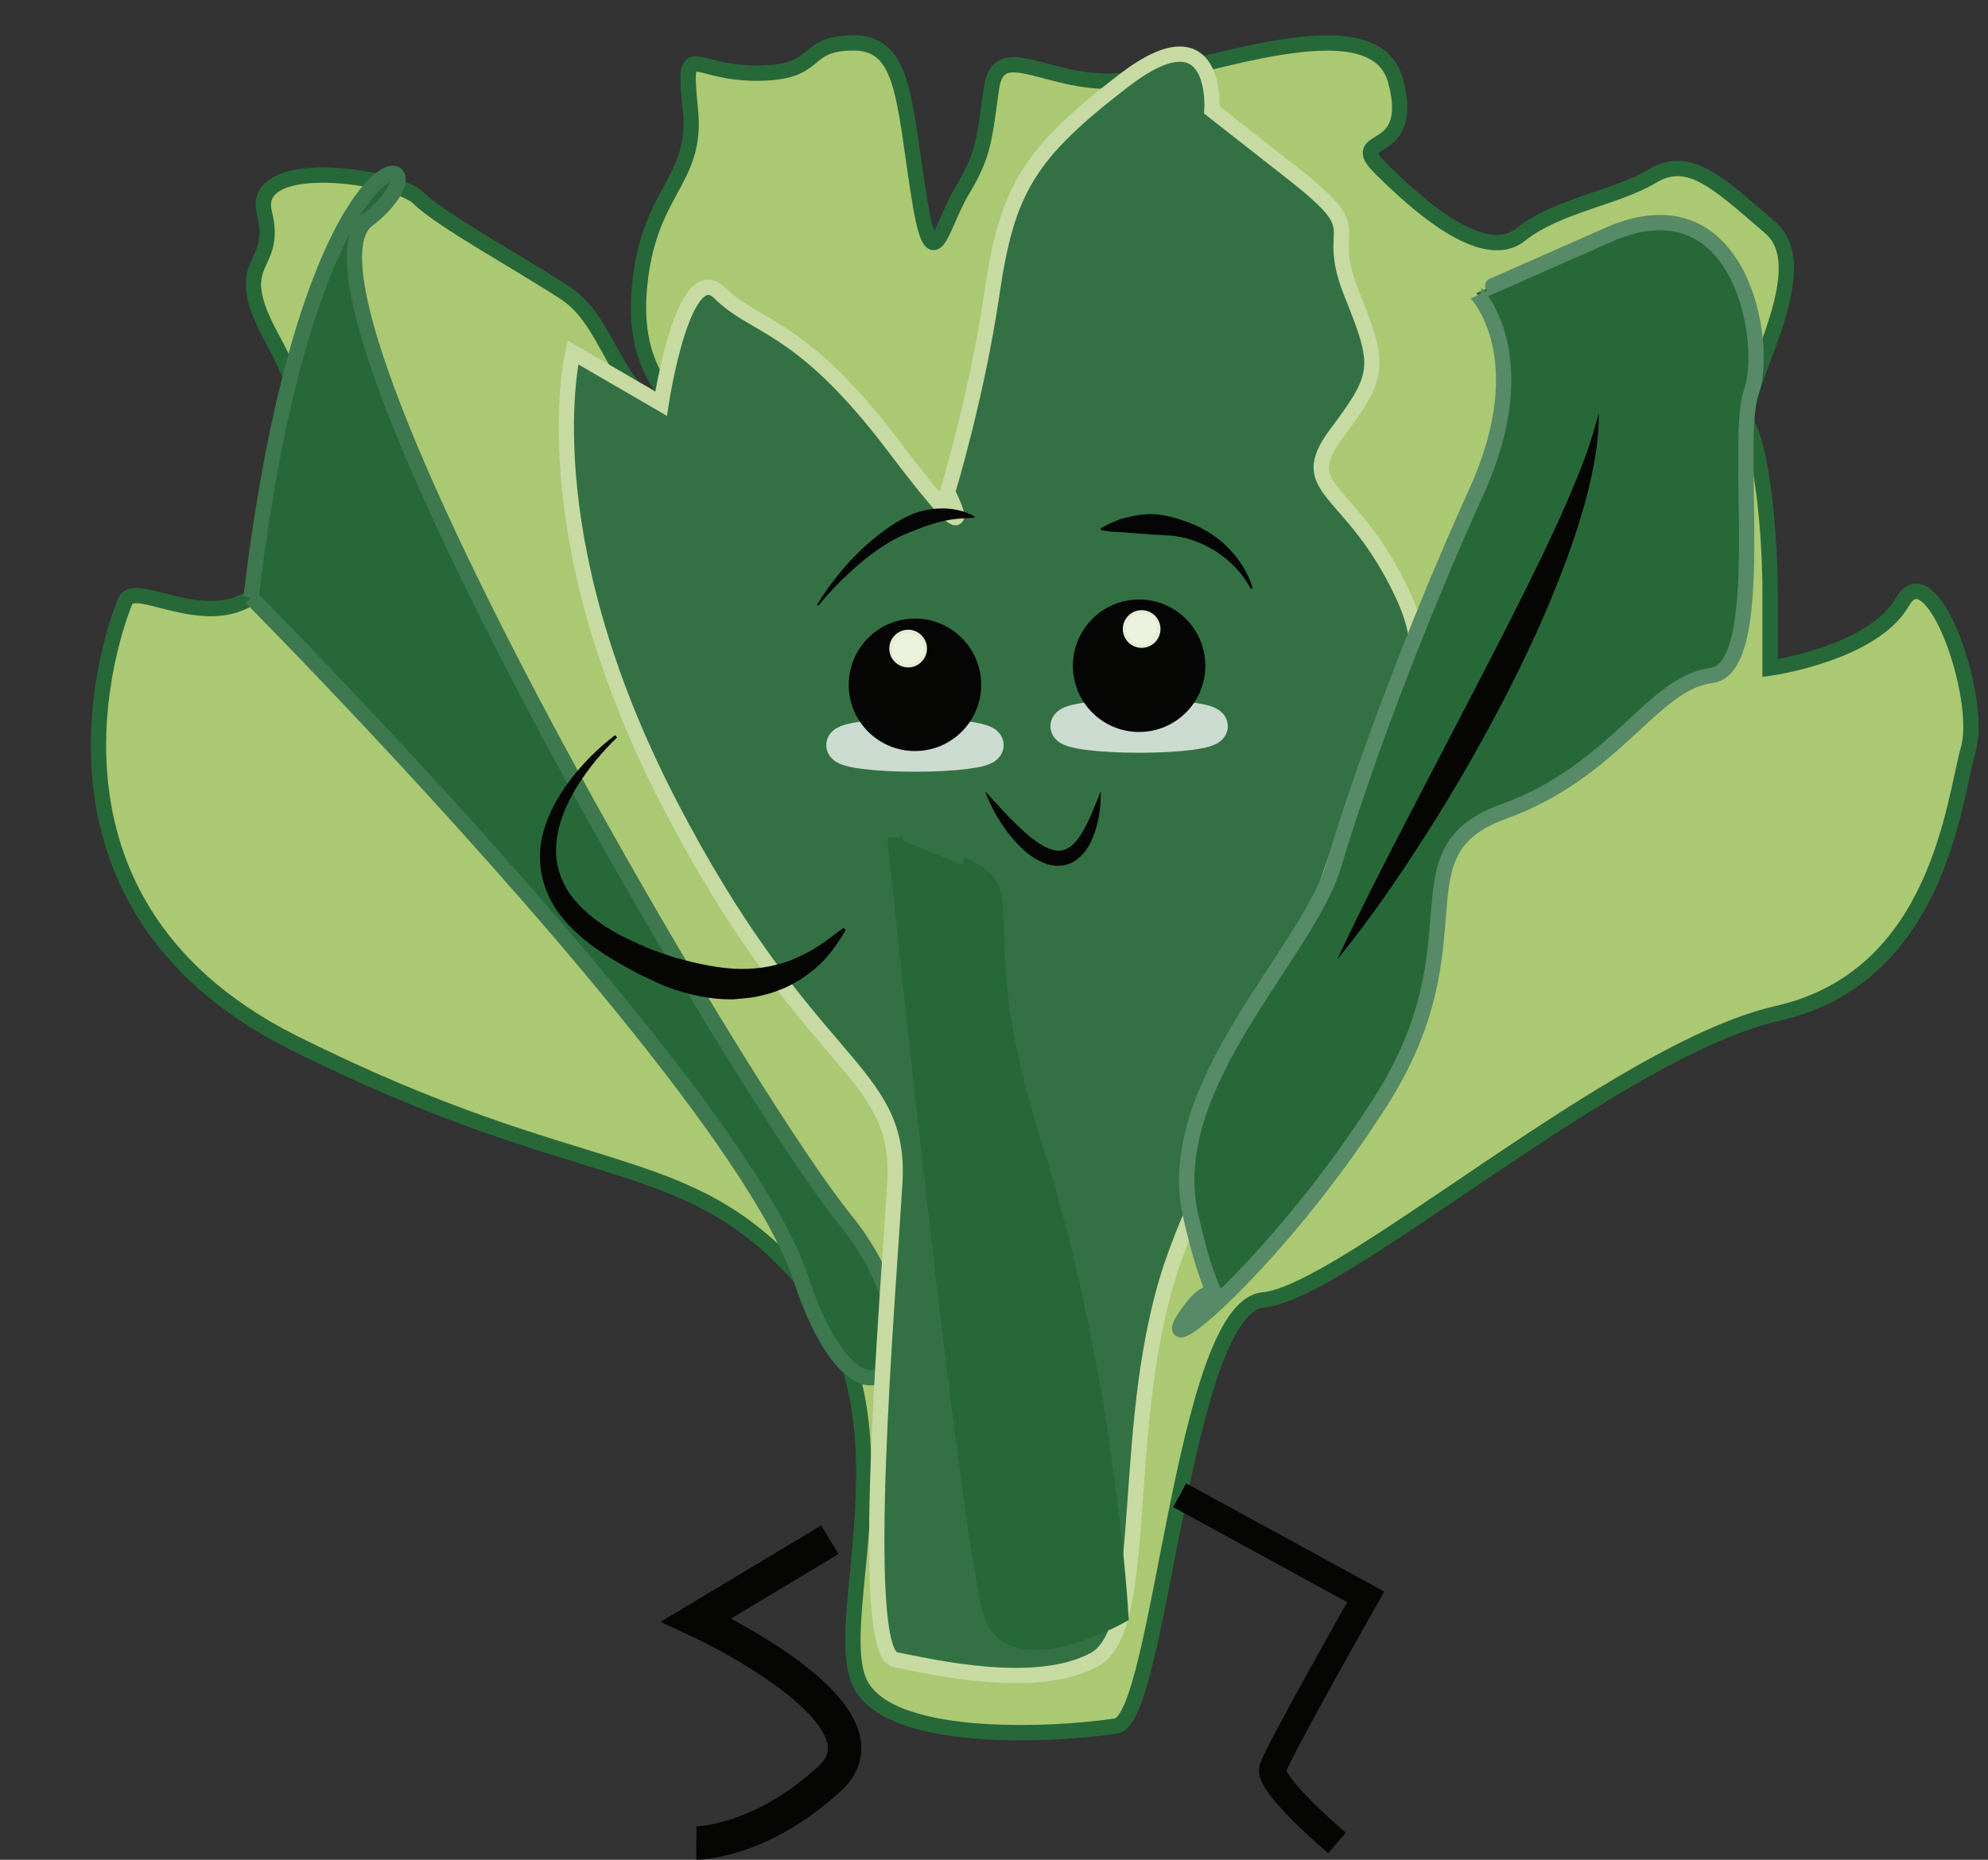
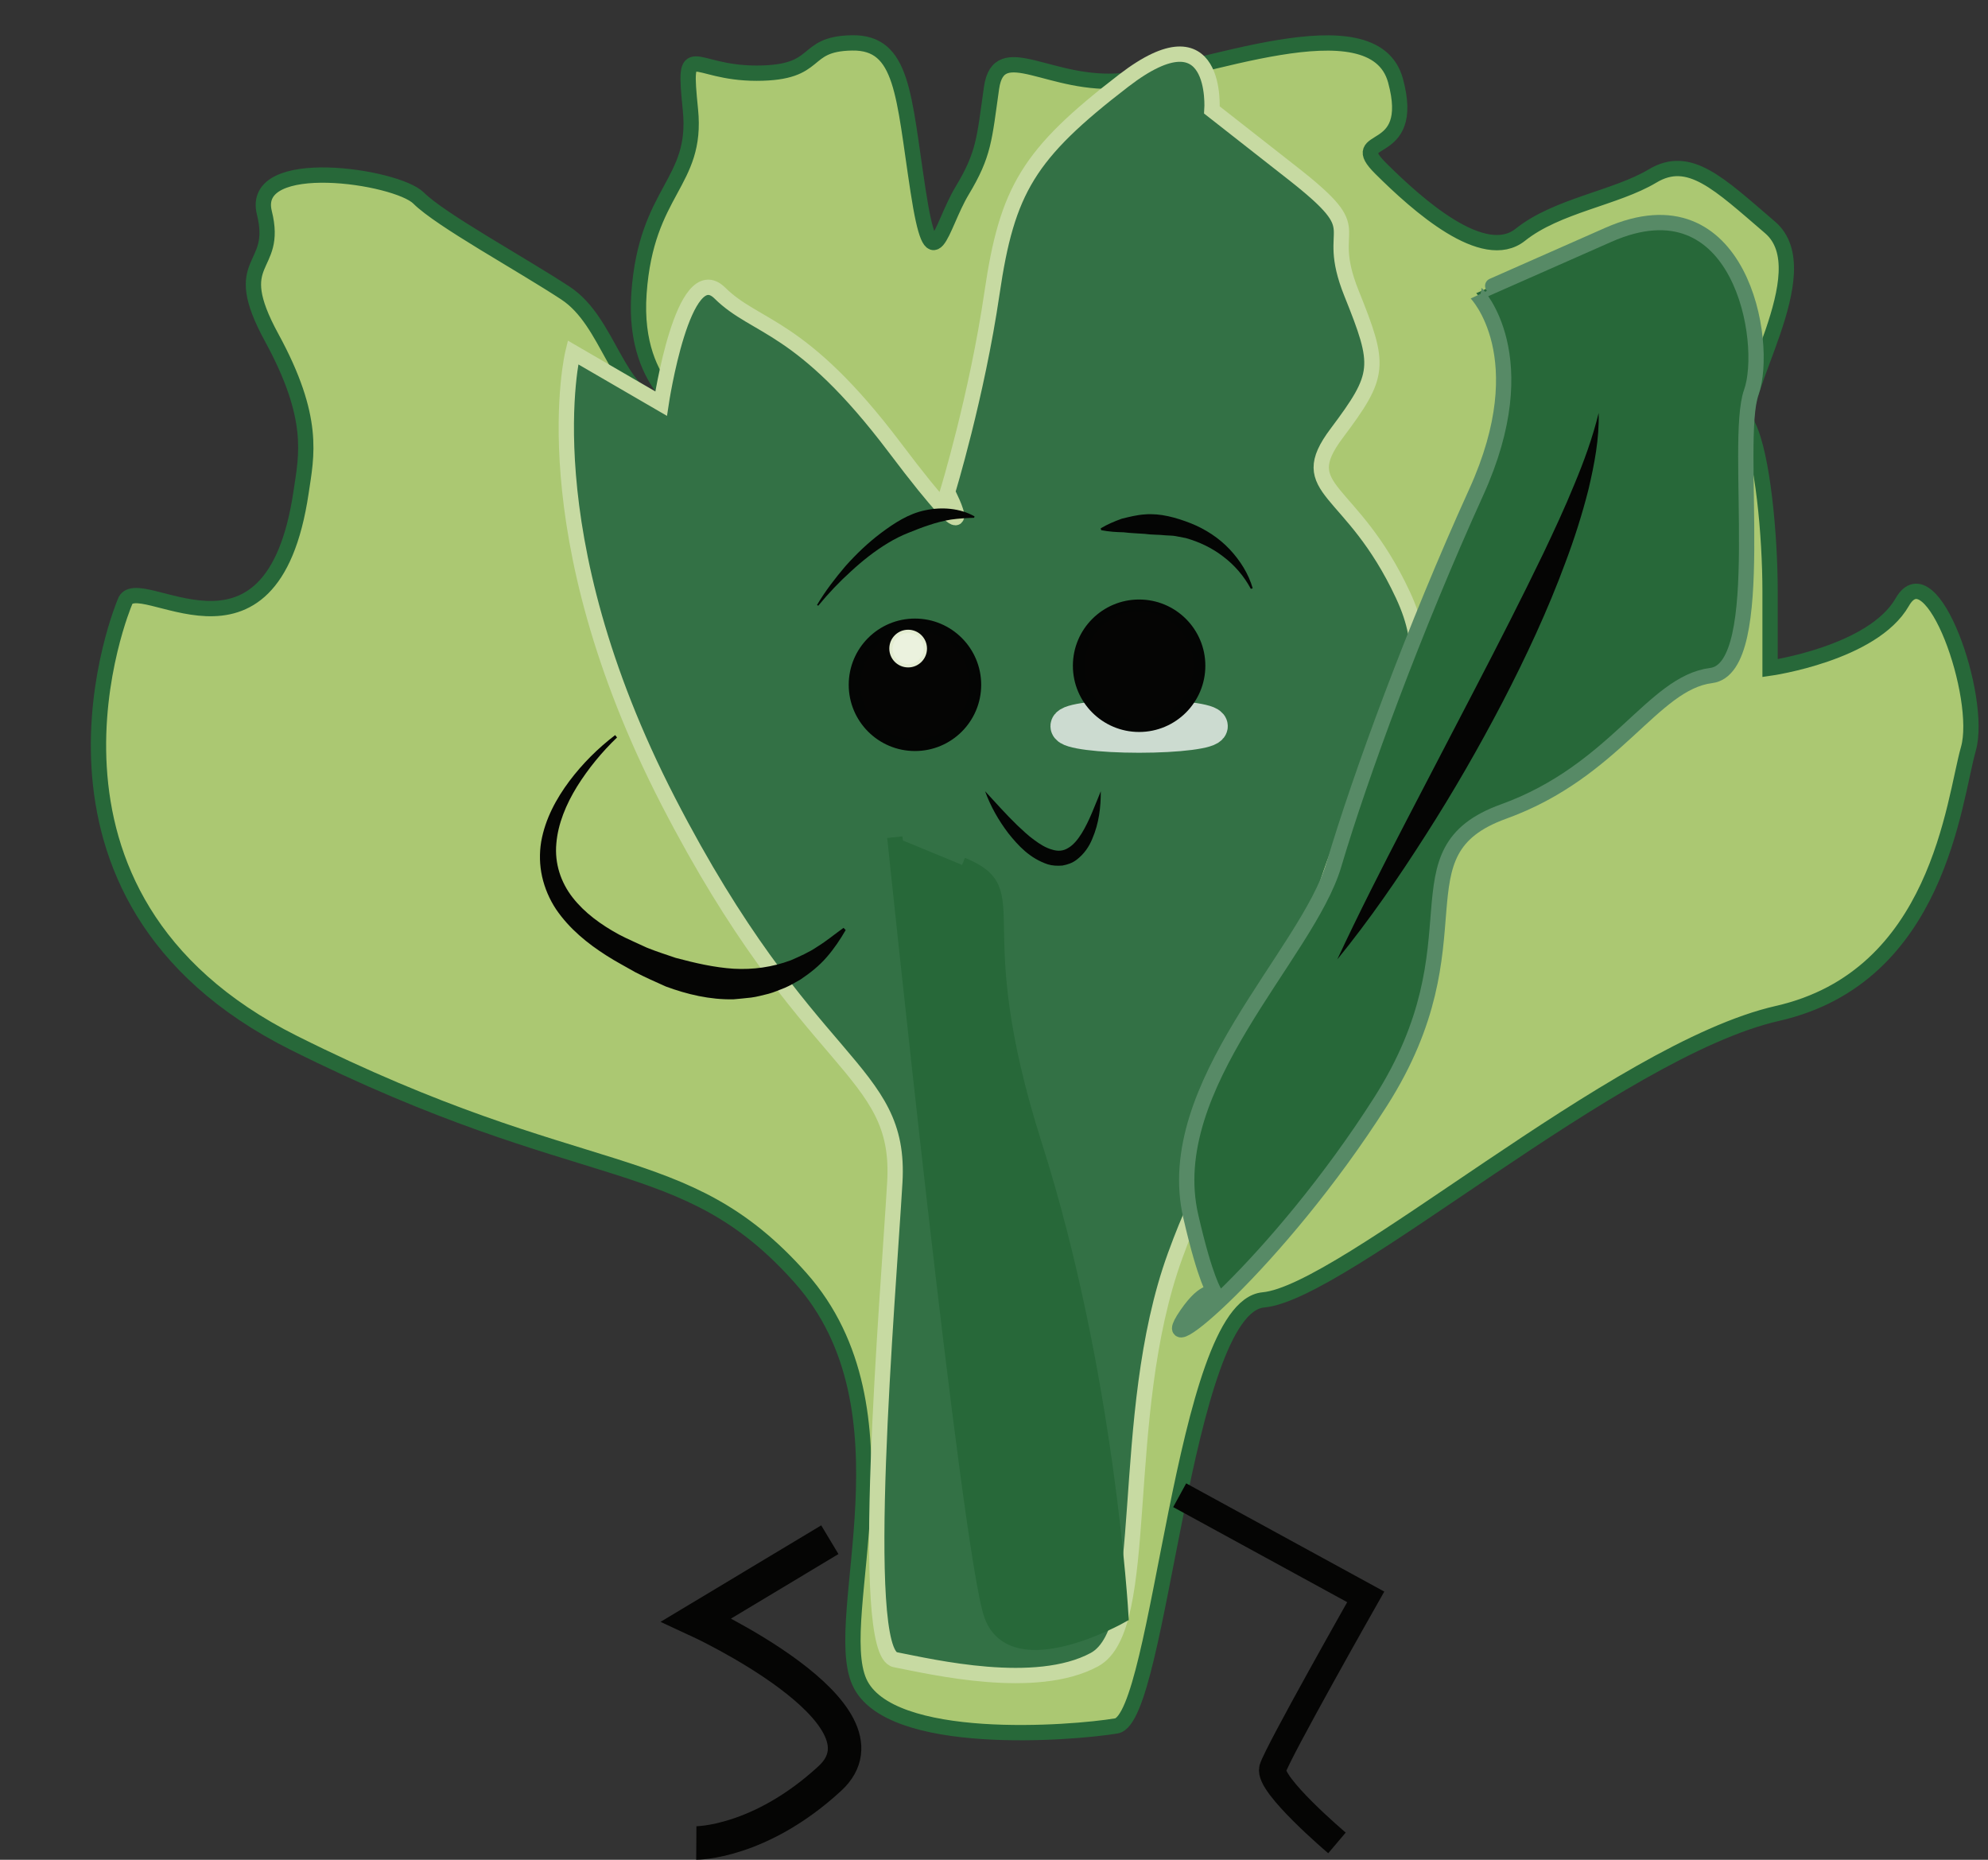
<svg xmlns="http://www.w3.org/2000/svg" height="256.7" preserveAspectRatio="xMidYMid meet" version="1.0" viewBox="1.2 12.4 274.4 256.7" width="274.4" zoomAndPan="magnify">
  <rect x="1.2" y="12.4" width="274.4" height="256.7" fill="#333333" stroke="none" />
  <g>
    <g id="change1_1">
      <path d="M18.43,95.51c0,0-17.23,40.55,23.32,60.83s53.73,14.19,69.95,32.44s4.06,46.63,8.11,55.76 c4.06,9.12,29.4,7.1,35.48,6.08c6.08-1.01,9.12-57.78,20.28-58.8c11.15-1.01,48.66-34.47,70.96-39.54s24.33-29.4,26.36-36.5 c2.03-7.1-5.07-27.37-9.12-20.28c-4.06,7.1-18.25,9.12-18.25,9.12s0-2.97,0-10.61s-1.01-18.79-3.04-22.85 c-2.03-4.06,10.14-21.29,3.04-27.37s-11.15-10.14-16.22-7.1c-5.07,3.04-13.18,4.06-18.25,8.11s-14.19-4.1-19.26-9.14 s5.07-0.99,2.03-12.14s-27.37-1.01-37.51,0c-10.14,1.01-17.23-6.08-18.25,1.01c-1.01,7.1-1.01,9.12-4.06,14.19 c-3.04,5.07-4.06,13.18-6.08,0c-2.03-13.18-2.03-20.52-9.12-20.4c-7.1,0.12-4.06,4.18-13.18,4.18s-10.14-5.07-9.12,5.07 s-6.08,11.04-7.1,25.29s9.12,16.28,3.04,15.26c-6.08-1.01-7.1-11.27-13.18-15.26c-6.08-4-17.23-10.08-20.28-13.12 c-3.04-3.04-23.32-6.08-21.29,2.03c2.03,8.11-5.07,6.08,1.01,17.23s4.81,16.26,4.06,21.33C38.71,107.67,20,90.76,18.43,95.51z" fill="#abc872" stroke="#276839" stroke-miterlimit="10" stroke-width="2.112" />
    </g>
    <g id="change2_1">
-       <path d="M35.85,94.87c0,0,28.86,29.05,51.19,56.47c11.73,14.41,21.66,28.37,24.66,37.43 c8.7,26.32,20.87,10.1,6.08-8.11c-6.25-7.7-21.34-31.71-35.69-57.64c-19.6-35.41-37.81-74.38-30.2-80.24 C65.07,32.65,44.15,25.29,35.85,94.87" fill="#276839" stroke="#3d784e" stroke-miterlimit="10" stroke-width="2.112" />
-     </g>
+       </g>
    <g id="change3_1">
      <path d="M80.28,61.04c0,0-6.09,24.62,13.17,61.98s32.19,36.62,31.26,52.57s-5.14,64.88,0.05,65.89 c5.19,1.01,19.38,4.37,27.49,0s3.04-33.45,11.15-55.76s11.15-11.15,18.25-41.56c7.1-30.41,20.28-34.47,13.18-49.67 c-7.1-15.21-15.21-14.19-9.12-22.3c6.08-8.11,6.08-9.24,2.03-19.32s3.04-7.81-8.11-16.55c-11.15-8.74-11.15-8.74-11.15-8.74 s1.01-14.19-12.17-4.06s-16.1,15.09-18.19,29.34c-2.09,14.25-6.14,27.47-6.14,27.47s5.75,11.11-7.26-6.13s-19.09-16.34-24.16-21.35 s-8.11,15.26-8.11,15.26L80.28,61.04z" fill="#337145" stroke="#c7daa2" stroke-miterlimit="10" stroke-width="2.112" />
    </g>
    <g id="change2_2">
      <path d="M204.96,52.87c0,0,8.53,8.68,0,27.47s-15.98,39.04-19.65,51.43c-3.67,12.39-23.9,30.48-19.75,48.51 s4.83,5.72-0.56,13.56s12.58-7.1,26.77-29.4c14.19-22.3,1.5-34.44,16.97-40.03c15.47-5.59,20.54-17.75,28.65-18.77 s3.09-32.23,5.54-39.1c2.45-6.86-1.48-29.78-19.73-21.73S204.96,52.87,204.96,52.87z" fill="#276839" stroke="#578a66" stroke-miterlimit="10" stroke-width="2.112" />
    </g>
    <g id="change2_3">
      <path d="M124.71,127.95c0,0,10.3,99.19,13.4,107.46s17.8,0,17.8,0s-1.88-33.45-11.9-64.88s-0.73-34.92-10.02-38.75" fill="#276839" stroke="#276839" stroke-miterlimit="10" stroke-width="2.112" />
    </g>
    <g id="change4_2">
      <path d="M86.37,114.19c-2.11,2.02-3.99,4.32-5.52,6.77c-1.51,2.45-2.64,5.15-2.86,7.88 c-0.25,2.73,0.61,5.34,2.25,7.44c1.64,2.11,3.92,3.76,6.38,5.1c1.24,0.66,2.58,1.21,3.86,1.82c1.31,0.53,2.66,0.96,3.98,1.41 c2.69,0.72,5.34,1.33,8.01,1.5c2.66,0.15,5.32-0.21,7.87-1.16c1.24-0.54,2.53-1.1,3.7-1.9c1.22-0.75,2.33-1.68,3.59-2.58l0.3,0.3 c-0.74,1.27-1.59,2.57-2.62,3.74c-1.02,1.19-2.27,2.18-3.61,3.08c-0.7,0.39-1.39,0.82-2.14,1.14c-0.76,0.28-1.51,0.64-2.29,0.84 c-0.79,0.19-1.59,0.42-2.39,0.52c-0.81,0.08-1.62,0.18-2.43,0.24c-3.26,0.07-6.41-0.68-9.35-1.77c-1.42-0.63-2.85-1.27-4.21-1.97 c-1.33-0.77-2.68-1.46-3.98-2.3c-2.61-1.66-5.12-3.69-6.96-6.39c-0.9-1.36-1.56-2.89-1.92-4.49c-0.36-1.6-0.39-3.26-0.13-4.84 c0.56-3.16,2.08-5.93,3.88-8.35c1.82-2.42,3.95-4.54,6.33-6.36L86.37,114.19z" fill="#050504" />
    </g>
    <g id="change4_4">
      <path d="M185.78,144.83c2.98-6.4,6.16-12.63,9.38-18.84l9.66-18.57c3.21-6.18,6.38-12.37,9.4-18.63 c1.49-3.14,2.96-6.28,4.27-9.5c1.34-3.2,2.53-6.46,3.37-9.89c0.1,3.54-0.59,7.08-1.4,10.53c-0.87,3.44-1.95,6.83-3.2,10.14 c-2.45,6.64-5.45,13.04-8.69,19.29c-3.26,6.24-6.77,12.34-10.56,18.26C194.22,133.56,190.24,139.36,185.78,144.83z" fill="#050504" />
    </g>
    <path d="M115.74,224.92l-18.43,11.07c0,0,28.14,12.94,18.43,21.89c-9.71,8.95-18.43,8.9-18.43,8.9" fill="none" stroke="#050504" stroke-miterlimit="10" stroke-width="4.621" />
    <path d="M164.03,218.78l25.68,14.03c0,0-12.19,21.5-12.84,23.7c-0.65,2.2,8.87,10.26,8.87,10.26" fill="none" stroke="#050504" stroke-miterlimit="10" stroke-width="3.736" />
    <g>
      <g id="change2_4">
-         <ellipse cx="127.49" cy="115.25" fill="#276839" rx="9.83" ry="1.26" stroke="#ccdbd0" stroke-miterlimit="10" stroke-width="4.821" />
-       </g>
+         </g>
      <g id="change2_5">
        <ellipse cx="158.43" cy="112.63" fill="#276839" rx="9.83" ry="1.26" stroke="#ccdbd0" stroke-miterlimit="10" stroke-width="4.821" />
      </g>
      <g stroke-miterlimit="10">
        <g id="change4_1">
          <circle cx="127.49" cy="106.92" fill="#050504" r="8.33" stroke="#040504" stroke-width="1.624" />
        </g>
        <g id="change5_1">
          <circle cx="126.55" cy="101.92" fill="#ebf2de" r="2.37" stroke="#e4edd2" stroke-width=".462" />
        </g>
      </g>
      <g stroke-miterlimit="10">
        <g id="change4_3">
          <circle cx="158.43" cy="104.29" fill="#050504" r="8.33" stroke="#040504" stroke-width="1.624" />
        </g>
        <g id="change5_2">
-           <circle cx="158.78" cy="99.22" fill="#ebf2de" r="2.37" stroke="#e4edd2" stroke-width=".462" />
-         </g>
+           </g>
      </g>
      <g id="change6_1">
        <path d="M113.97,95.9c1.13-1.9,2.48-3.66,3.92-5.35c1.48-1.66,3.1-3.22,4.91-4.58c1.8-1.34,3.78-2.67,6.11-3.14 c2.29-0.49,4.8-0.29,6.8,0.84l-0.05,0.2c-1.13,0.03-2.19,0.1-3.22,0.25c-1.03,0.17-2.02,0.42-2.98,0.75 c-0.97,0.31-1.92,0.69-2.89,1.08c-0.97,0.38-1.91,0.86-2.82,1.41c-1.82,1.1-3.52,2.45-5.11,3.92c-1.61,1.45-3.11,3.04-4.5,4.73 L113.97,95.9z" fill="#040504" />
      </g>
      <g id="change6_2">
        <path d="M173.85,93.68c-0.94-1.77-2.28-3.31-3.84-4.48c-1.54-1.19-3.3-2.01-5.13-2.53l-1.4-0.27 c-0.46-0.09-0.95-0.07-1.42-0.11c-0.94-0.11-1.89-0.06-2.84-0.2c-0.96-0.08-1.93-0.09-2.93-0.22c-1-0.02-2.01-0.08-3.1-0.29 l-0.06-0.26c0.92-0.55,1.91-0.97,2.92-1.33c1.03-0.25,2.08-0.52,3.16-0.59c2.17-0.18,4.34,0.44,6.36,1.23 c2.02,0.81,3.88,2.02,5.35,3.58c1.46,1.56,2.61,3.37,3.19,5.39L173.85,93.68z" fill="#040504" />
      </g>
      <g id="change6_3">
        <path d="M137.17,121.61c1.49,1.62,2.92,3.22,4.43,4.69c0.77,0.72,1.52,1.44,2.33,2.02c0.8,0.6,1.64,1.12,2.47,1.34 c0.83,0.27,1.57,0.21,2.26-0.23c0.71-0.41,1.32-1.17,1.85-2.02c1.06-1.72,1.79-3.77,2.63-5.8c0.01,2.2-0.25,4.42-1.17,6.56 c-0.43,1.07-1.13,2.12-2.21,2.93c-0.54,0.41-1.23,0.65-1.92,0.77c-0.7,0.06-1.4,0.02-2.02-0.17c-2.48-0.83-4.07-2.57-5.45-4.3 C139.02,125.62,137.92,123.69,137.17,121.61z" fill="#040504" />
      </g>
    </g>
  </g>
</svg>